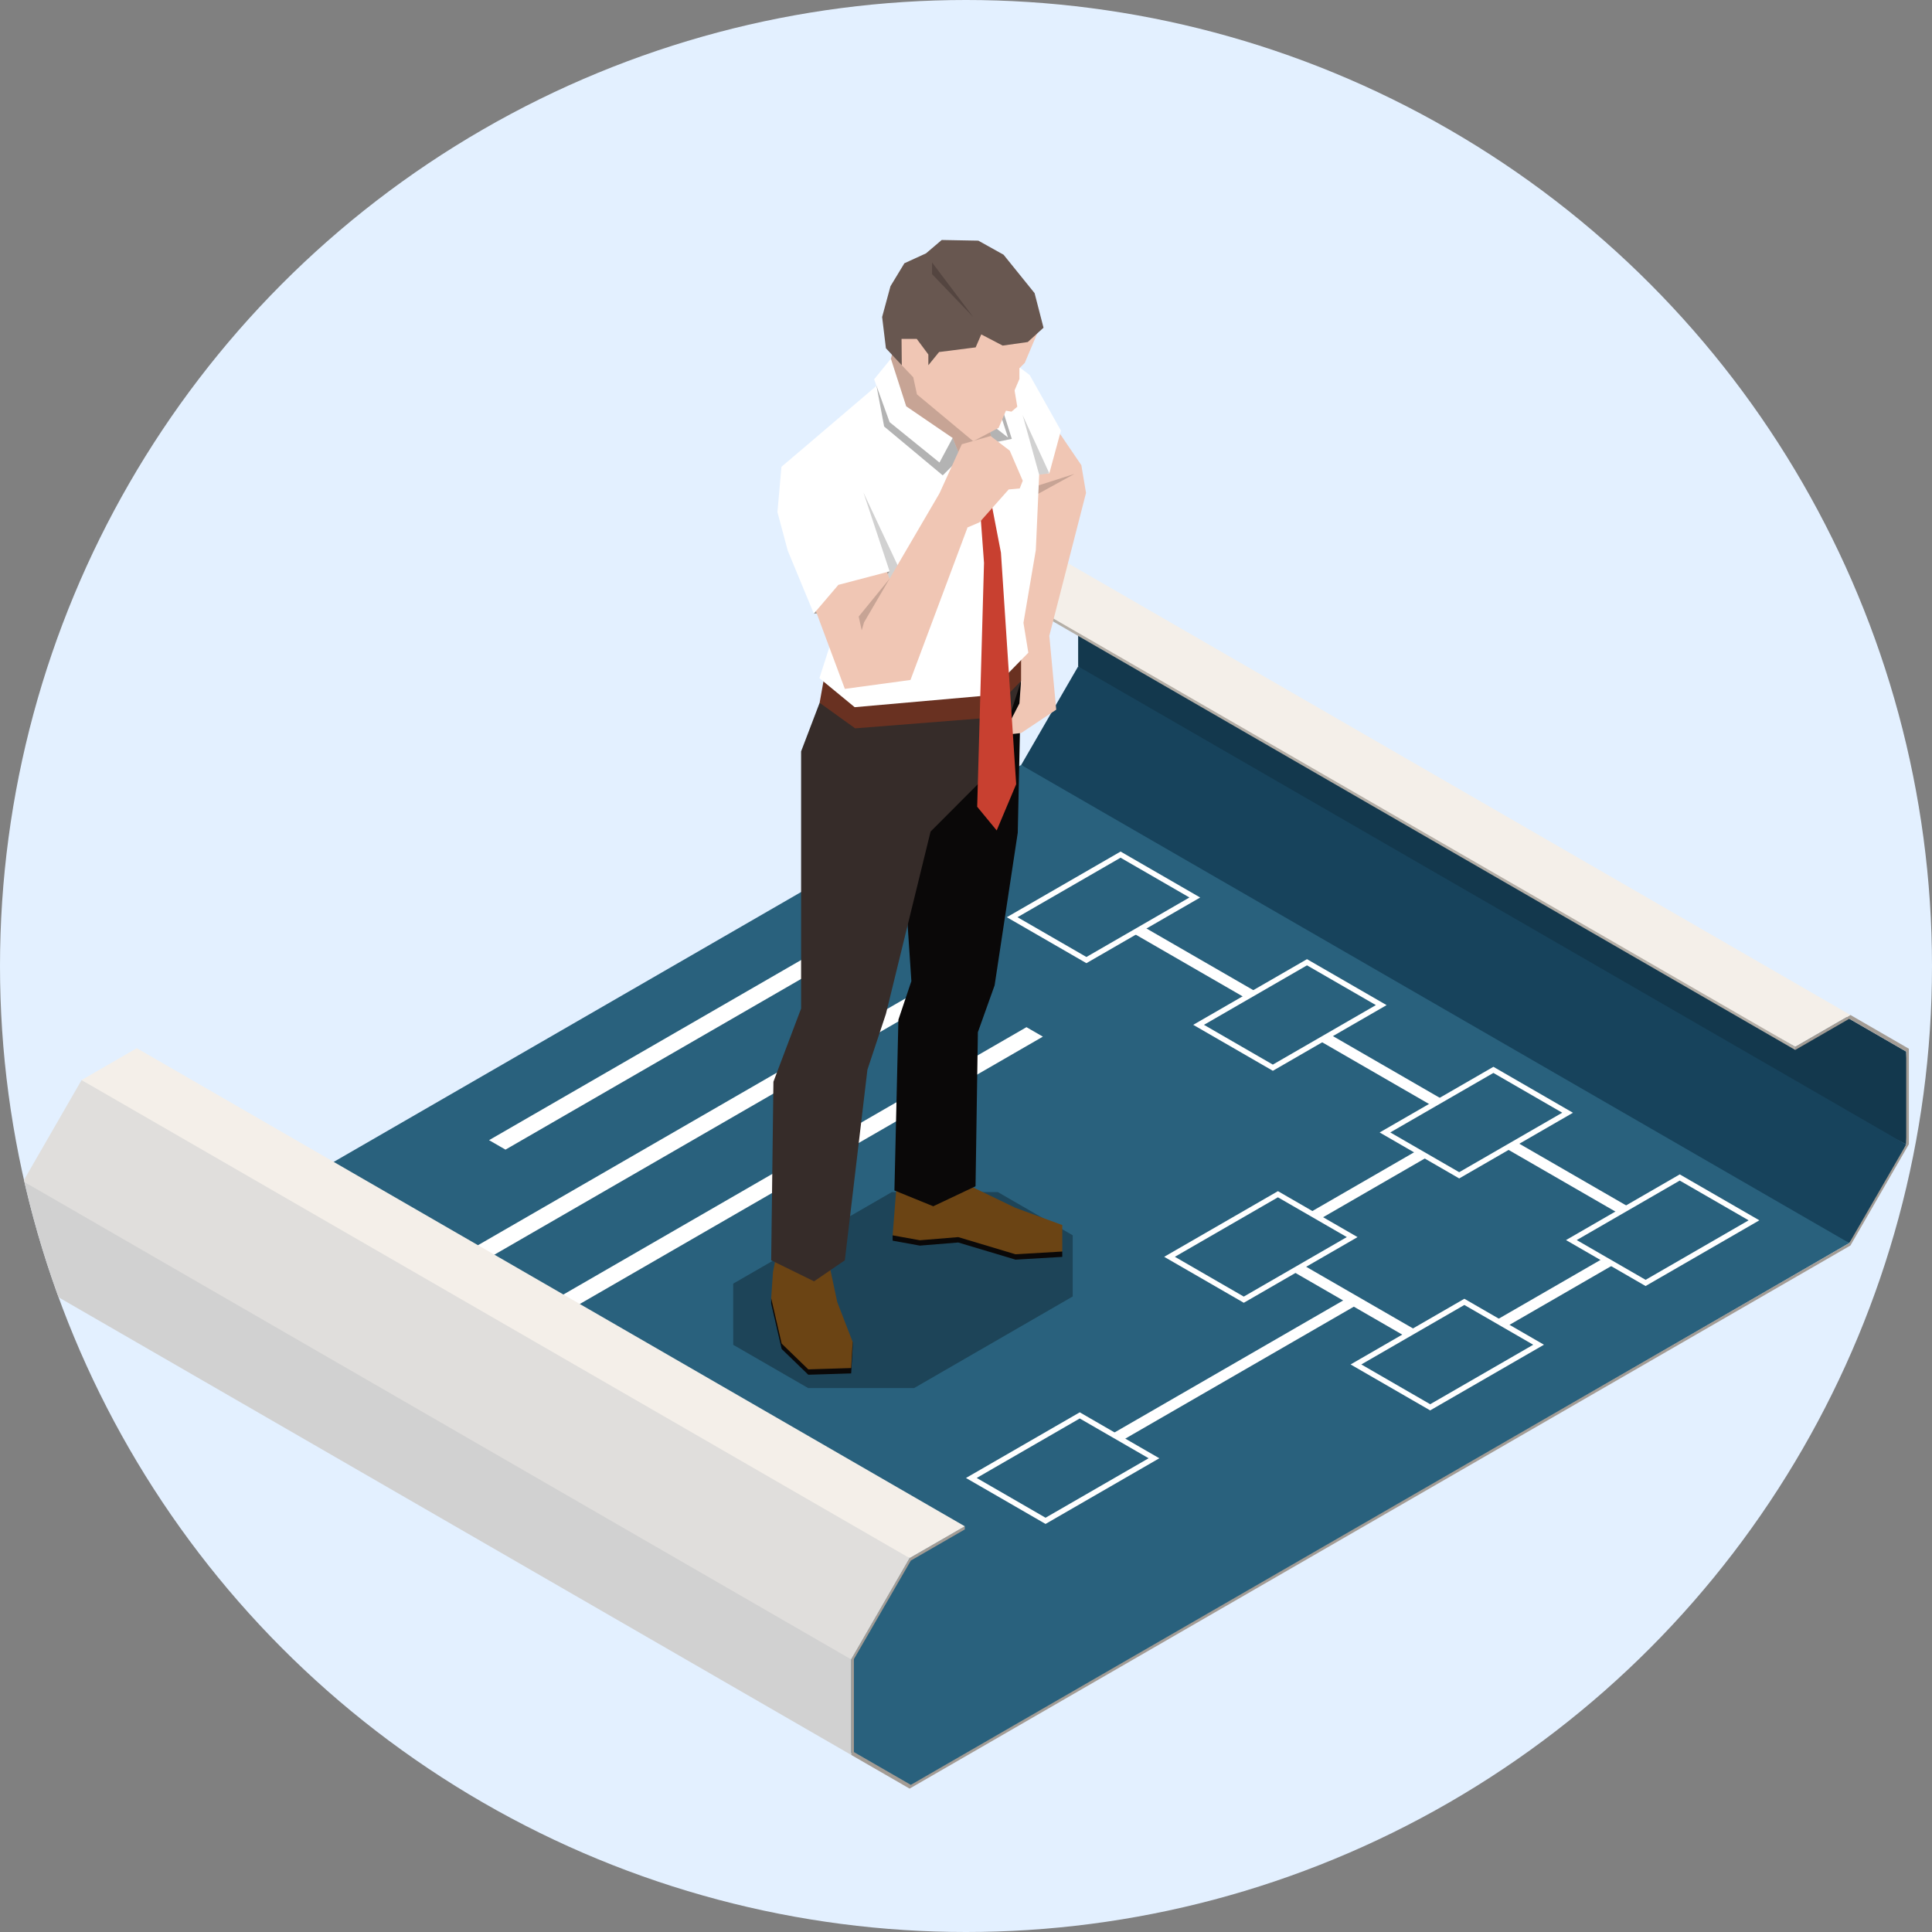
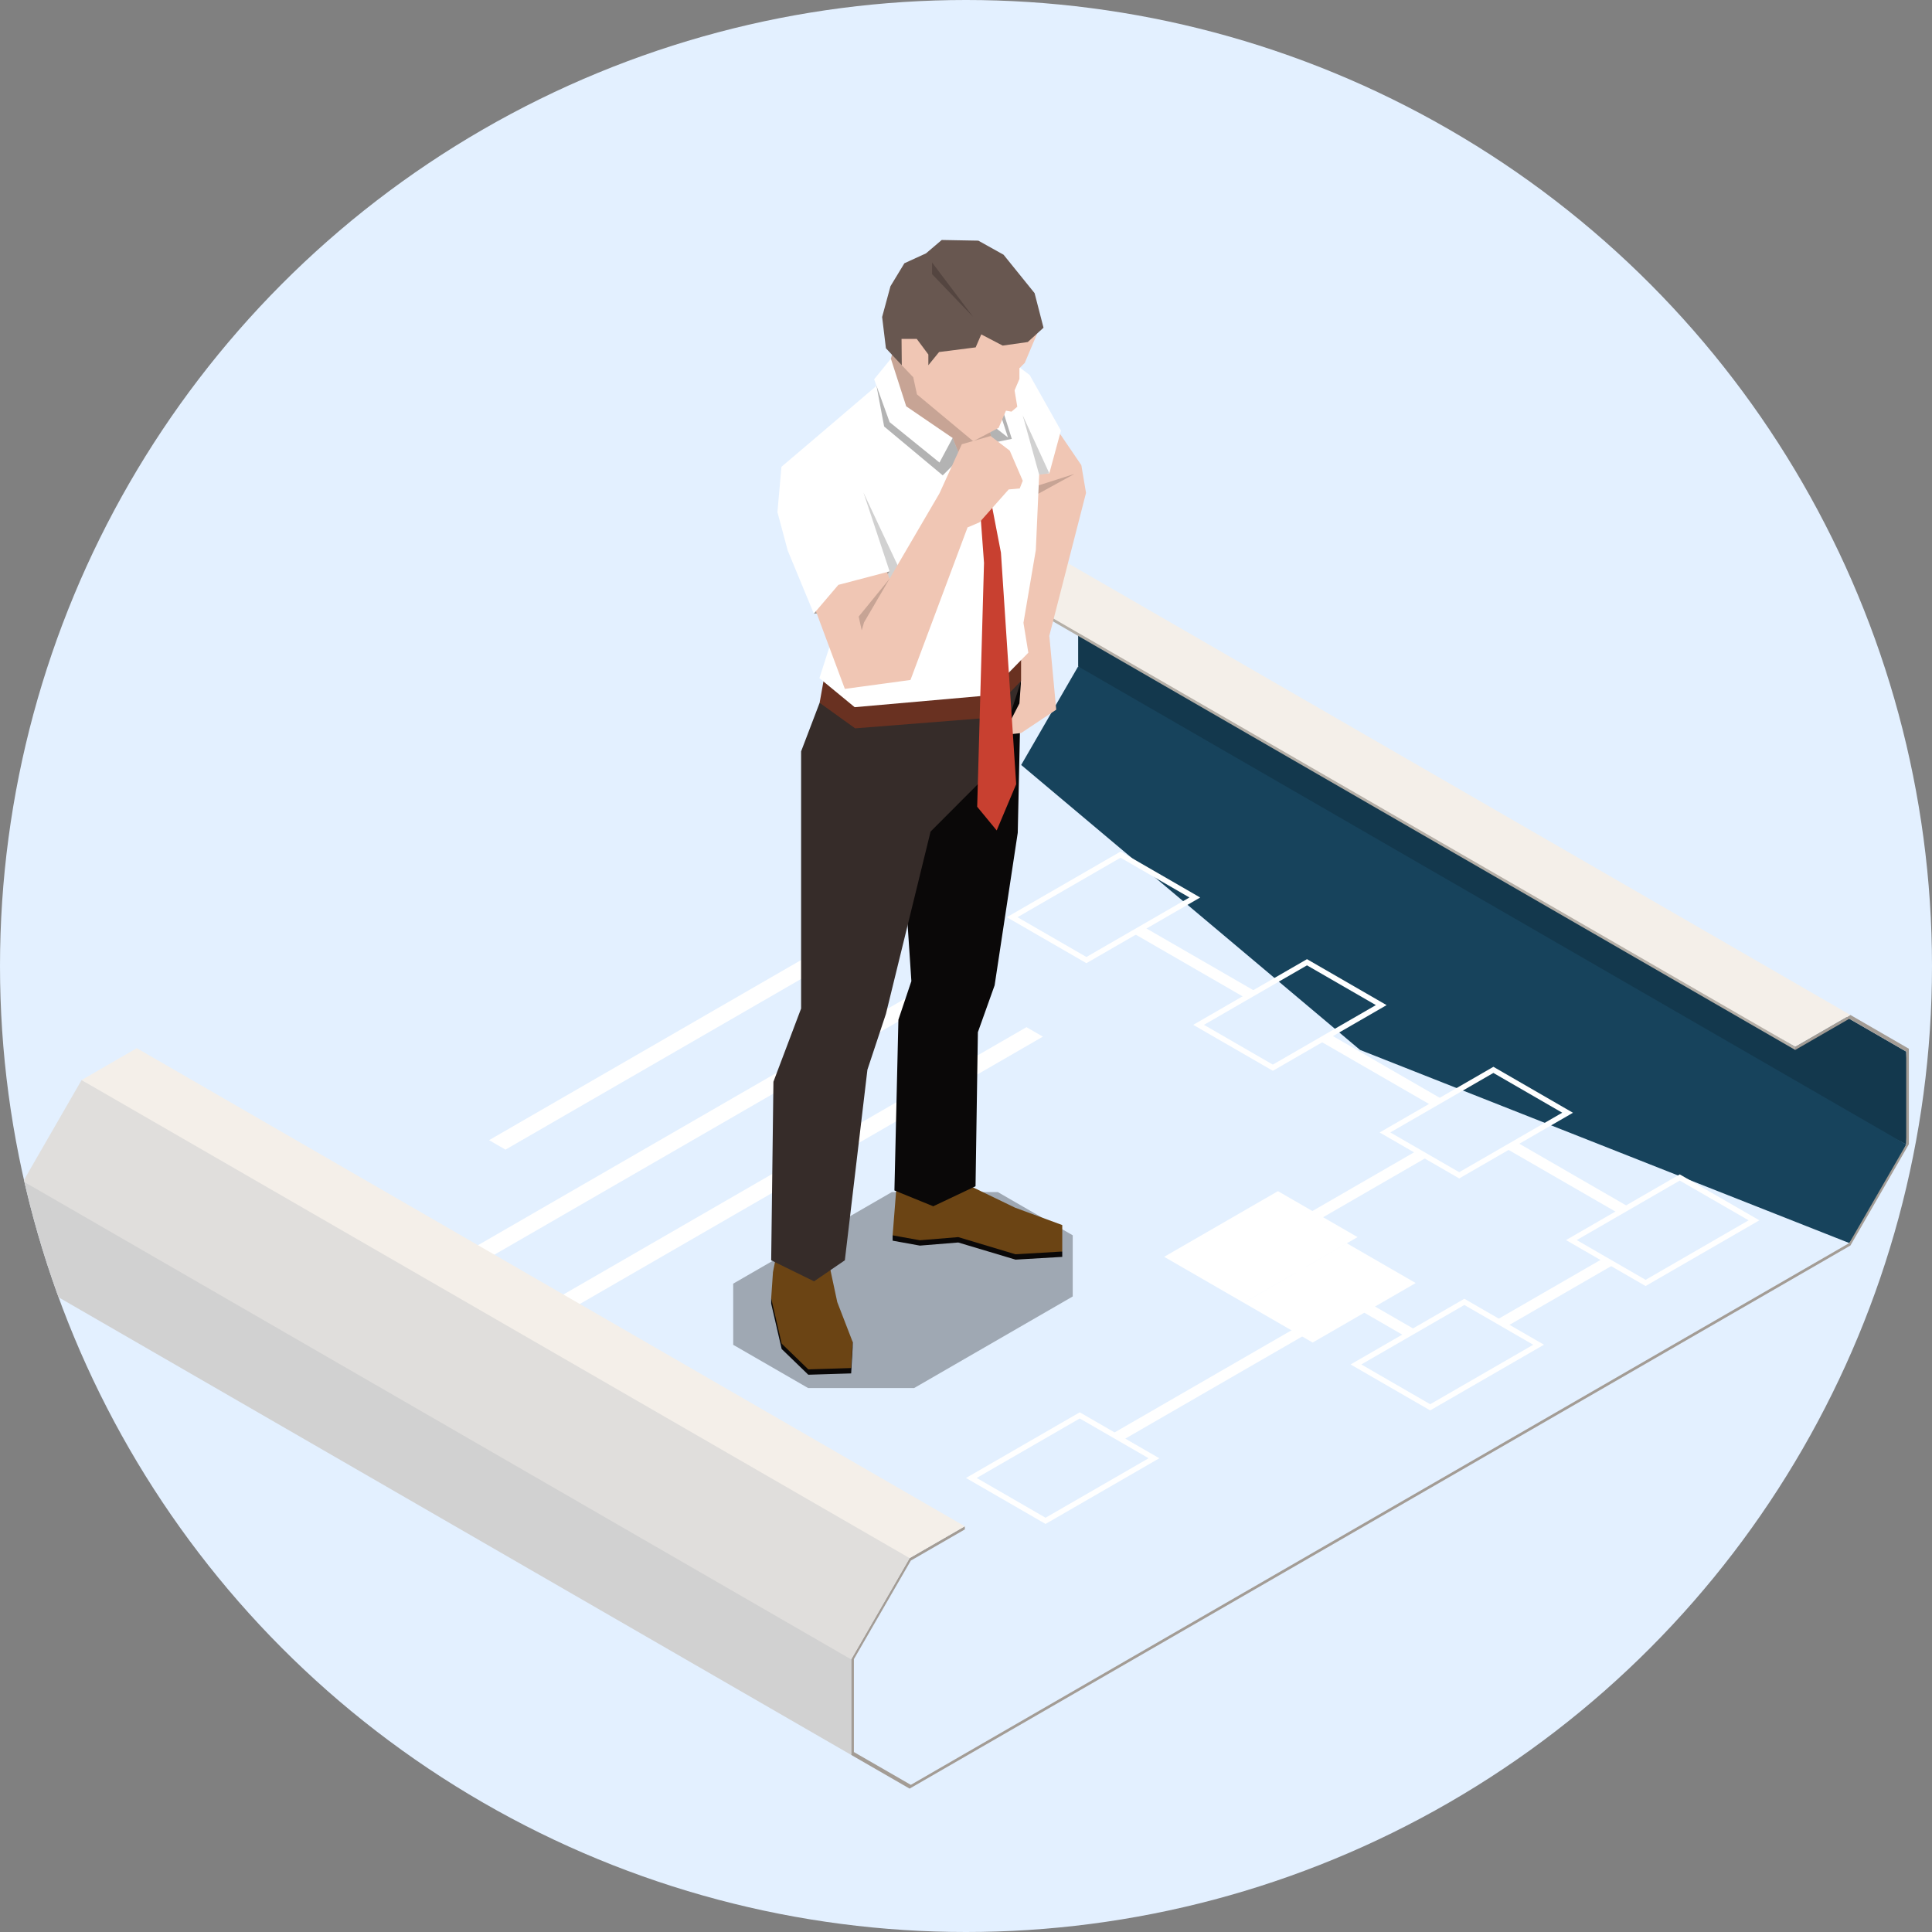
<svg xmlns="http://www.w3.org/2000/svg" id="_レイヤー_2" viewBox="0 0 800 800">
  <rect x="0" y="0" width="800" height="800" fill="#808080" stroke="none" />
  <defs>
    <style>.cls-1{fill:#13384d;}.cls-1,.cls-2,.cls-3,.cls-4,.cls-5,.cls-6,.cls-7,.cls-8,.cls-9,.cls-10,.cls-11,.cls-12,.cls-13,.cls-14,.cls-15,.cls-16,.cls-17,.cls-18,.cls-19,.cls-20,.cls-21,.cls-22{stroke-width:0px;}.cls-2{fill:#685750;}.cls-3{fill:#fa5c52;}.cls-4{fill:#6b4414;}.cls-5{fill:#a39c95;}.cls-6{fill:#29617d;}.cls-7{fill:#c7a495;}.cls-8{fill:#e3f0ff;}.cls-9{fill:none;}.cls-10{fill:#b5afa7;}.cls-11{fill:#693121;}.cls-12{fill:#e0dedc;}.cls-13{fill:#f0c6b4;}.cls-14{fill:#0a0808;}.cls-23{clip-path:url(#clippath);}.cls-15{fill:#17435c;}.cls-16{fill:#362c29;}.cls-17{fill:#fff;}.cls-18{fill:#d1d1d1;}.cls-19{fill:#000;opacity:.3;}.cls-20{fill:#544540;}.cls-21{fill:#f4efe9;}.cls-22{fill:#c84030;}</style>
    <clipPath id="clippath">
      <circle class="cls-9" cx="400" cy="400" r="400" />
    </clipPath>
  </defs>
  <g id="_レイヤー_1-2">
    <circle class="cls-8" cx="400" cy="400" r="400" />
    <g class="cls-23">
      <polygon class="cls-1" points="789.32 473.91 502.54 327.9 446.44 275.95 446.44 237.49 789.32 435.44 789.82 446.57 789.82 461.87 789.32 473.91" />
      <polygon class="cls-15" points="765.75 514.72 563.18 434.76 422.85 316.75 446.44 275.95 789.32 473.91 786.07 480.62 767.68 512.42 765.75 514.72" />
-       <polygon class="cls-6" points="120.08 491.57 422.85 316.75 765.75 514.72 377.03 739.78 348.26 723.49 85.94 539.61 120.08 491.57" />
      <polygon class="cls-17" points="425.04 425.33 192.16 559.78 198.95 563.7 431.83 429.25 425.04 425.33" />
      <polygon class="cls-17" points="389.67 404.91 156.79 539.36 163.59 543.28 396.46 408.83 389.67 404.91" />
      <polygon class="cls-17" points="361.09 388.4 354.3 384.49 202.51 472.12 209.31 476.04 361.09 388.4" />
      <path class="cls-17" d="M527.05,443.39l-32.96-19.03,47.11-27.19,32.96,19.03-47.11,27.2ZM498.53,424.36l28.52,16.47,42.67-24.64-28.52-16.46-42.66,24.63Z" />
      <path class="cls-17" d="M604.22,487.96l-32.94-19.03,47.11-27.19,32.94,19.03-47.11,27.2ZM575.7,468.92l28.52,16.46,42.67-24.63-28.51-16.47-42.68,24.63Z" />
      <path class="cls-17" d="M449.86,398.83l-32.96-19.03,47.11-27.19,32.96,19.03-47.11,27.19ZM421.33,379.8l28.53,16.47,42.66-24.64-28.52-16.47-42.67,24.63Z" />
      <path class="cls-17" d="M681.41,532.52l-32.96-19.03,47.1-27.2,32.96,19.02-47.1,27.2ZM652.89,513.49l28.52,16.46,42.66-24.64-28.52-16.46-42.67,24.64Z" />
-       <path class="cls-17" d="M515.02,539.45l-32.96-19.03,47.11-27.19,32.96,19.03-47.11,27.2ZM486.5,520.42l28.52,16.47,42.67-24.64-28.53-16.47-42.67,24.63Z" />
+       <path class="cls-17" d="M515.02,539.45l-32.96-19.03,47.11-27.19,32.96,19.03-47.11,27.2Zl28.52,16.47,42.67-24.64-28.53-16.47-42.67,24.63Z" />
      <path class="cls-17" d="M432.94,631.03l-32.95-19.03,47.11-27.19,32.95,19.03-47.11,27.19ZM404.43,611.99l28.51,16.47,42.68-24.63-28.52-16.47-42.67,24.63Z" />
      <path class="cls-17" d="M592.21,584.02l-32.96-19.03,47.11-27.2,32.96,19.03-47.11,27.19ZM563.69,564.99l28.52,16.47,42.67-24.63-28.52-16.47-42.67,24.63Z" />
      <polygon class="cls-17" points="520.5 410.89 473.42 383.71 469.35 386.48 515.98 413.4 520.5 410.89" />
      <polygon class="cls-17" points="550.53 428.22 546.1 430.79 592.83 457.77 597.35 455.26 550.53 428.22" />
      <polygon class="cls-17" points="627.39 472.59 622.95 475.16 669.87 502.24 674.3 499.68 627.39 472.59" />
      <polygon class="cls-17" points="581.58 553.18 535.33 526.47 539.75 523.91 586.19 550.71 581.58 553.18" />
      <polygon class="cls-17" points="542.24 502.15 586.61 476.53 590.89 479.18 546.65 504.73 542.24 502.15" />
      <polygon class="cls-17" points="619.48 546.68 663.63 521.19 668.18 523.68 623.99 549.2 619.48 546.68" />
      <polygon class="cls-17" points="460.42 593.78 558.5 537.15 560.72 540.99 464.86 596.34 460.42 593.78" />
      <polygon class="cls-5" points="766.22 515.74 376.65 740.63 352.45 726.67 352.45 687.12 376.65 645.18 399.5 632 399.52 633.29 377.15 646.21 353.58 687 353.58 725.49 377.15 739.07 765.75 514.72 789.32 473.91 789.32 435.44 765.75 421.84 743.37 434.76 743.37 433.47 766.22 420.28 790.42 434.26 790.42 473.81 766.22 515.74" />
      <polygon class="cls-18" points="352.45 726.67 9.58 528.71 9.6 489.16 328.18 653.04 352.45 687.12 352.45 726.67" />
      <polygon class="cls-12" points="352.45 687.12 9.6 489.16 33.78 447.23 341.24 612.89 376.65 645.18 352.45 687.12" />
      <polygon class="cls-21" points="376.65 645.18 33.78 447.23 56.63 434.03 399.5 632 376.65 645.18" />
      <polygon class="cls-10" points="743.37 434.76 400.49 236.79 400.49 235.51 424.02 242.62 743.37 433.47 743.37 434.76" />
      <polygon class="cls-21" points="743.37 433.47 400.49 235.51 423.34 222.32 766.22 420.28 743.37 433.47" />
      <polygon class="cls-19" points="444.19 511.51 413.17 493.61 369.3 493.61 303.6 531.53 303.61 556.86 334.64 574.77 378.51 574.77 444.19 536.84 444.19 511.51" />
      <polygon class="cls-14" points="348.63 555.25 353.07 555.67 353.07 557.88 352.45 568.7 334.7 569.25 323.67 558.58 319.33 539.81 319.33 537.59 324.05 539.72 348.63 555.25" />
      <polygon class="cls-14" points="399.52 505.9 424.62 511.59 439.86 518.23 439.86 520.45 420.51 521.59 396.79 514.49 380.9 515.78 369.62 513.74 369.62 511.53 378.99 501.59 399.52 505.9" />
      <polygon class="cls-4" points="343.5 524.19 346.69 539.16 353.07 555.67 352.45 566.48 334.7 567.03 323.67 556.36 319.33 537.59 320.07 526.76 321.53 519.37 343.5 524.19" />
      <polygon class="cls-4" points="402.93 491.68 420.31 500.07 439.86 507.27 439.86 518.23 420.51 519.37 396.79 512.26 380.9 513.56 369.62 511.53 371.06 493.24 385.15 487.49 402.93 491.68" />
      <polygon class="cls-14" points="422.8 281.97 421.43 344.82 411.85 408.01 404.92 427.41 403.95 491.2 386.44 499.49 370.36 492.94 372.01 422.24 377.38 406.27 375.84 383.08 368.37 301.59 395.58 274.86 422.8 281.97" />
      <polygon class="cls-13" points="438.27 178.68 447.76 192.63 449.7 204.1 434.5 263.26 430.3 279.34 422.8 281.97 416.63 273.14 423.5 185.77 438.27 178.68" />
      <polygon class="cls-7" points="429.12 201.28 444.9 196.24 428.77 205.09 429.12 201.28" />
      <polygon class="cls-16" points="339.39 291.02 331.72 311.14 331.72 417.61 320.26 447.93 319.33 521.86 337.08 530.57 349.83 521.86 359.18 442.94 366.84 419.84 385.33 344.34 411.08 318.53 422.8 281.97 339.39 291.02" />
      <polygon class="cls-13" points="422.8 281.97 422.12 291.27 417.75 299.79 418.36 304.02 422.81 303.54 437.36 293.86 434.5 263.26 422.8 281.97" />
      <polygon class="cls-17" points="418.97 149.75 426.37 155.29 439.31 178.3 434.5 196.01 421.24 196.84 403.31 163.76 418.97 149.75" />
      <polygon class="cls-18" points="434.5 196.01 423.5 172.03 421.97 175.21 424.34 191.53 430.13 196.57 434.5 196.01" />
      <polygon class="cls-7" points="369.35 146.88 366.66 157.05 372.39 173.96 399.8 196.01 417.4 189.49 411.83 170.45 376.64 142.77 369.35 146.88" />
      <polygon class="cls-11" points="341.49 279.27 339.39 291.02 354.09 301.59 407.89 297.34 422.8 281.97 422.81 272.63 341.49 279.27" />
      <polygon class="cls-17" points="334.58 183.95 362.94 159.76 367.58 159.76 373.68 173.78 394.46 181.36 397.72 189.49 408.06 195.59 411.02 183.36 409.18 175.26 414.89 157.77 423.5 172.03 430.3 196.57 428.91 227.76 423.79 257.9 425.81 270.27 408.43 288.02 353.9 292.83 339.3 280.81 347.01 256.8 335.96 201.7 334.58 183.95" />
      <polygon class="cls-22" points="404.58 194.08 407.46 233.08 404.63 334.06 412.71 343.87 420.78 324.72 414.47 228.86 407.44 192.35 405.36 189.84 404.58 194.08" />
      <polygon class="cls-3" points="399.79 189.13 408.04 184.29 407.44 192.35 404.58 194.08 399.79 189.13" />
      <polygon class="cls-19" points="418.97 181.73 411.02 183.36 409.18 175.26 413.15 163.24 418.97 181.73" />
      <polygon class="cls-17" points="408.9 174.52 417.4 181.18 413.33 168.7 406.25 165.01 408.9 174.52" />
      <polygon class="cls-19" points="394.46 181.36 397.72 189.49 390.36 196.84 366.1 176.6 362.94 159.76 367.91 160.94 376.36 175.91 394.46 181.36" />
      <polygon class="cls-18" points="357.6 204.1 373.68 238.3 367.41 244.77 350.75 218.4 357.6 204.1" />
      <polygon class="cls-5" points="336.99 254.1 354.74 253.64 368.37 236.6 357.5 228.5 336.99 238.77 336.99 254.1" />
      <polygon class="cls-13" points="337.89 253.18 349.83 285.25 372.39 261.6 368.37 239.62 367.29 236.9 355.14 230.54 340.77 239.23 337.89 253.18" />
      <polygon class="cls-7" points="368.37 239.62 355.56 255.31 356.82 261.02 365.18 256.79 368.37 239.62" />
      <polygon class="cls-13" points="429.48 138.08 424.34 150.26 422.12 152.47 422.12 156.92 413.52 177.16 402.98 182.7 379.69 163.3 378.16 156.22 373.41 151.23 370.12 142.35 370.12 131.26 384.41 123.64 421.56 124.61 429.48 138.08" />
      <polygon class="cls-2" points="373.41 151.23 373.31 140.32 379.6 140.32 384.41 146.79 384.41 151.23 388.85 145.77 404 143.84 406.32 138.47 415.18 143.1 425.57 141.63 432.1 135.7 428.4 121.38 415.55 105.47 405.11 99.65 389.95 99.37 383.43 104.92 374.49 109.01 368.73 118.51 365.27 131.26 366.84 144.21 373.41 151.23" />
      <polygon class="cls-20" points="385.94 108.67 402.98 131.26 385.94 113.52 385.94 108.67" />
      <polygon class="cls-13" points="419.34 157.05 421.24 168.42 418.84 170.45 410.65 169.07 410.19 158.53 419.34 157.05" />
      <polygon class="cls-17" points="334.58 183.95 323.58 193.29 321.92 212.05 326.17 227.95 336.99 254.1 347.15 242.18 368.37 236.6 357.6 204.1 347.43 190.05 334.58 183.95" />
      <polygon class="cls-13" points="357.78 257.71 389.02 204.28 400.64 218.4 377.01 281.56 349.83 285.25 357.78 257.71" />
      <polygon class="cls-13" points="389.02 204.28 398.27 183.95 410.19 180.54 418.12 186.61 423.5 199.07 422.25 202.25 417.68 202.67 405.58 216.29 400.64 218.4 391.2 213.2 389.02 204.28" />
      <polygon class="cls-17" points="368.9 148.54 375.24 168.24 394.46 181.36 389.02 191.53 368.37 174.8 361.96 157.05 368.9 148.54" />
    </g>
  </g>
</svg>